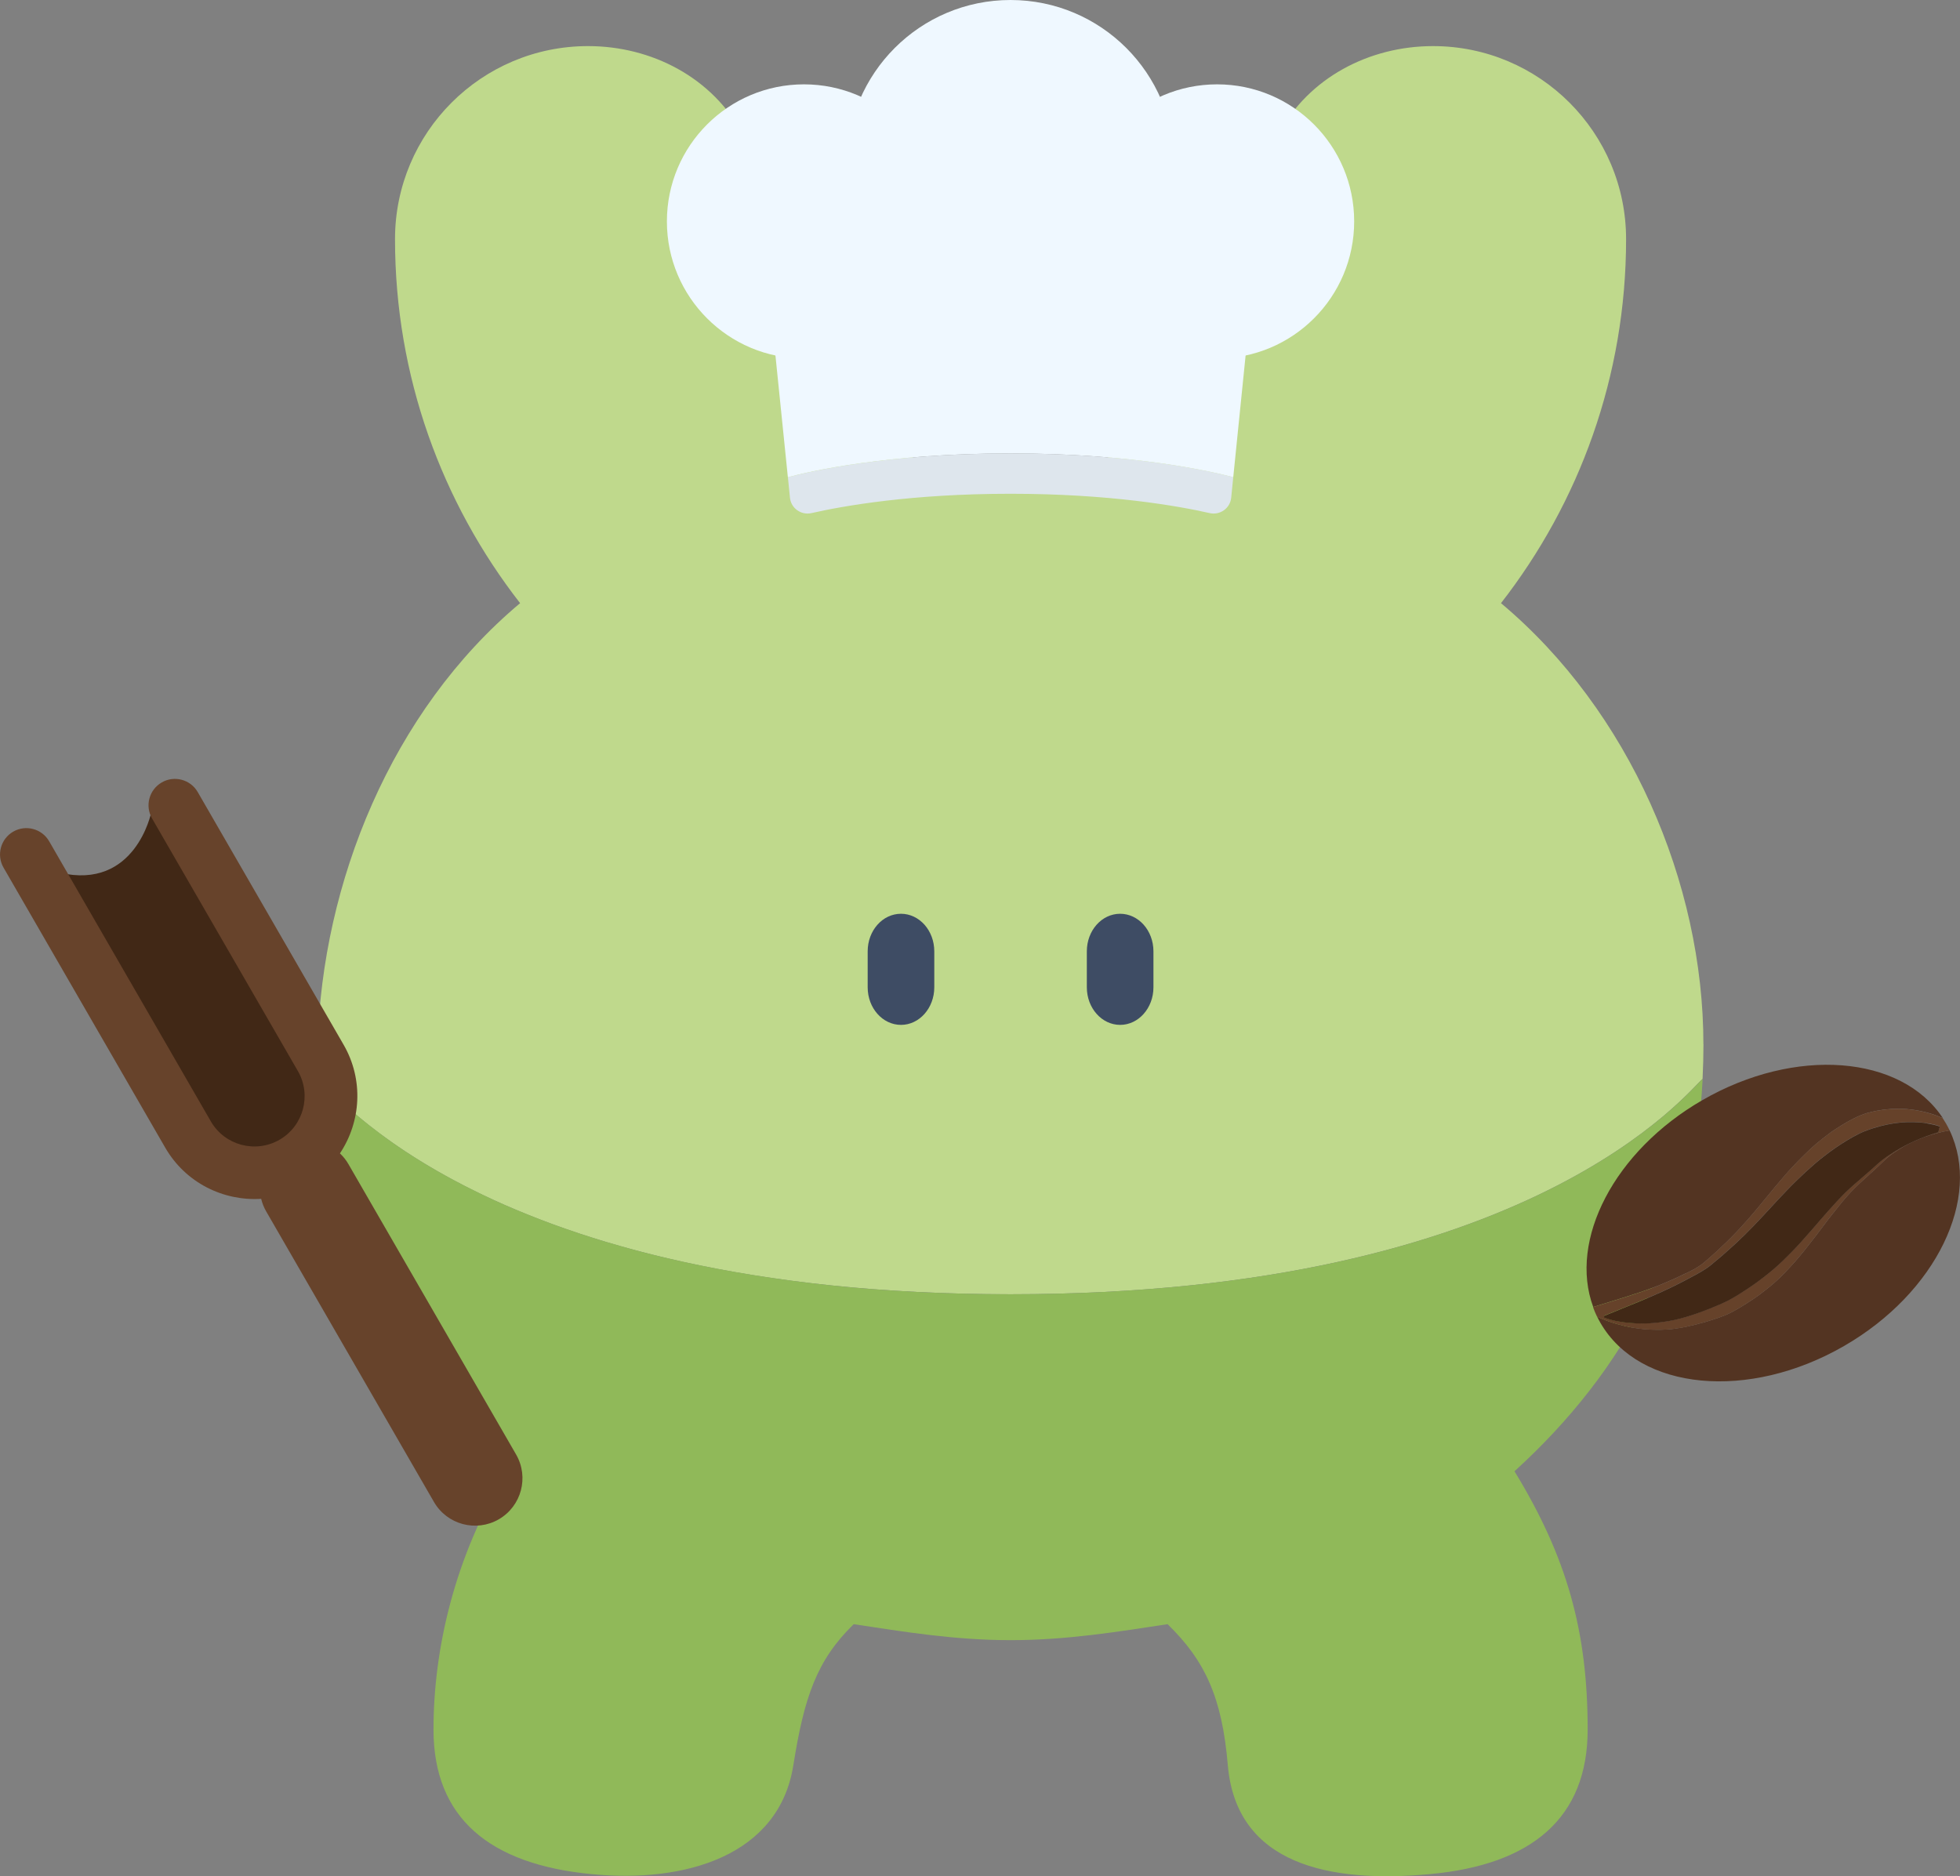
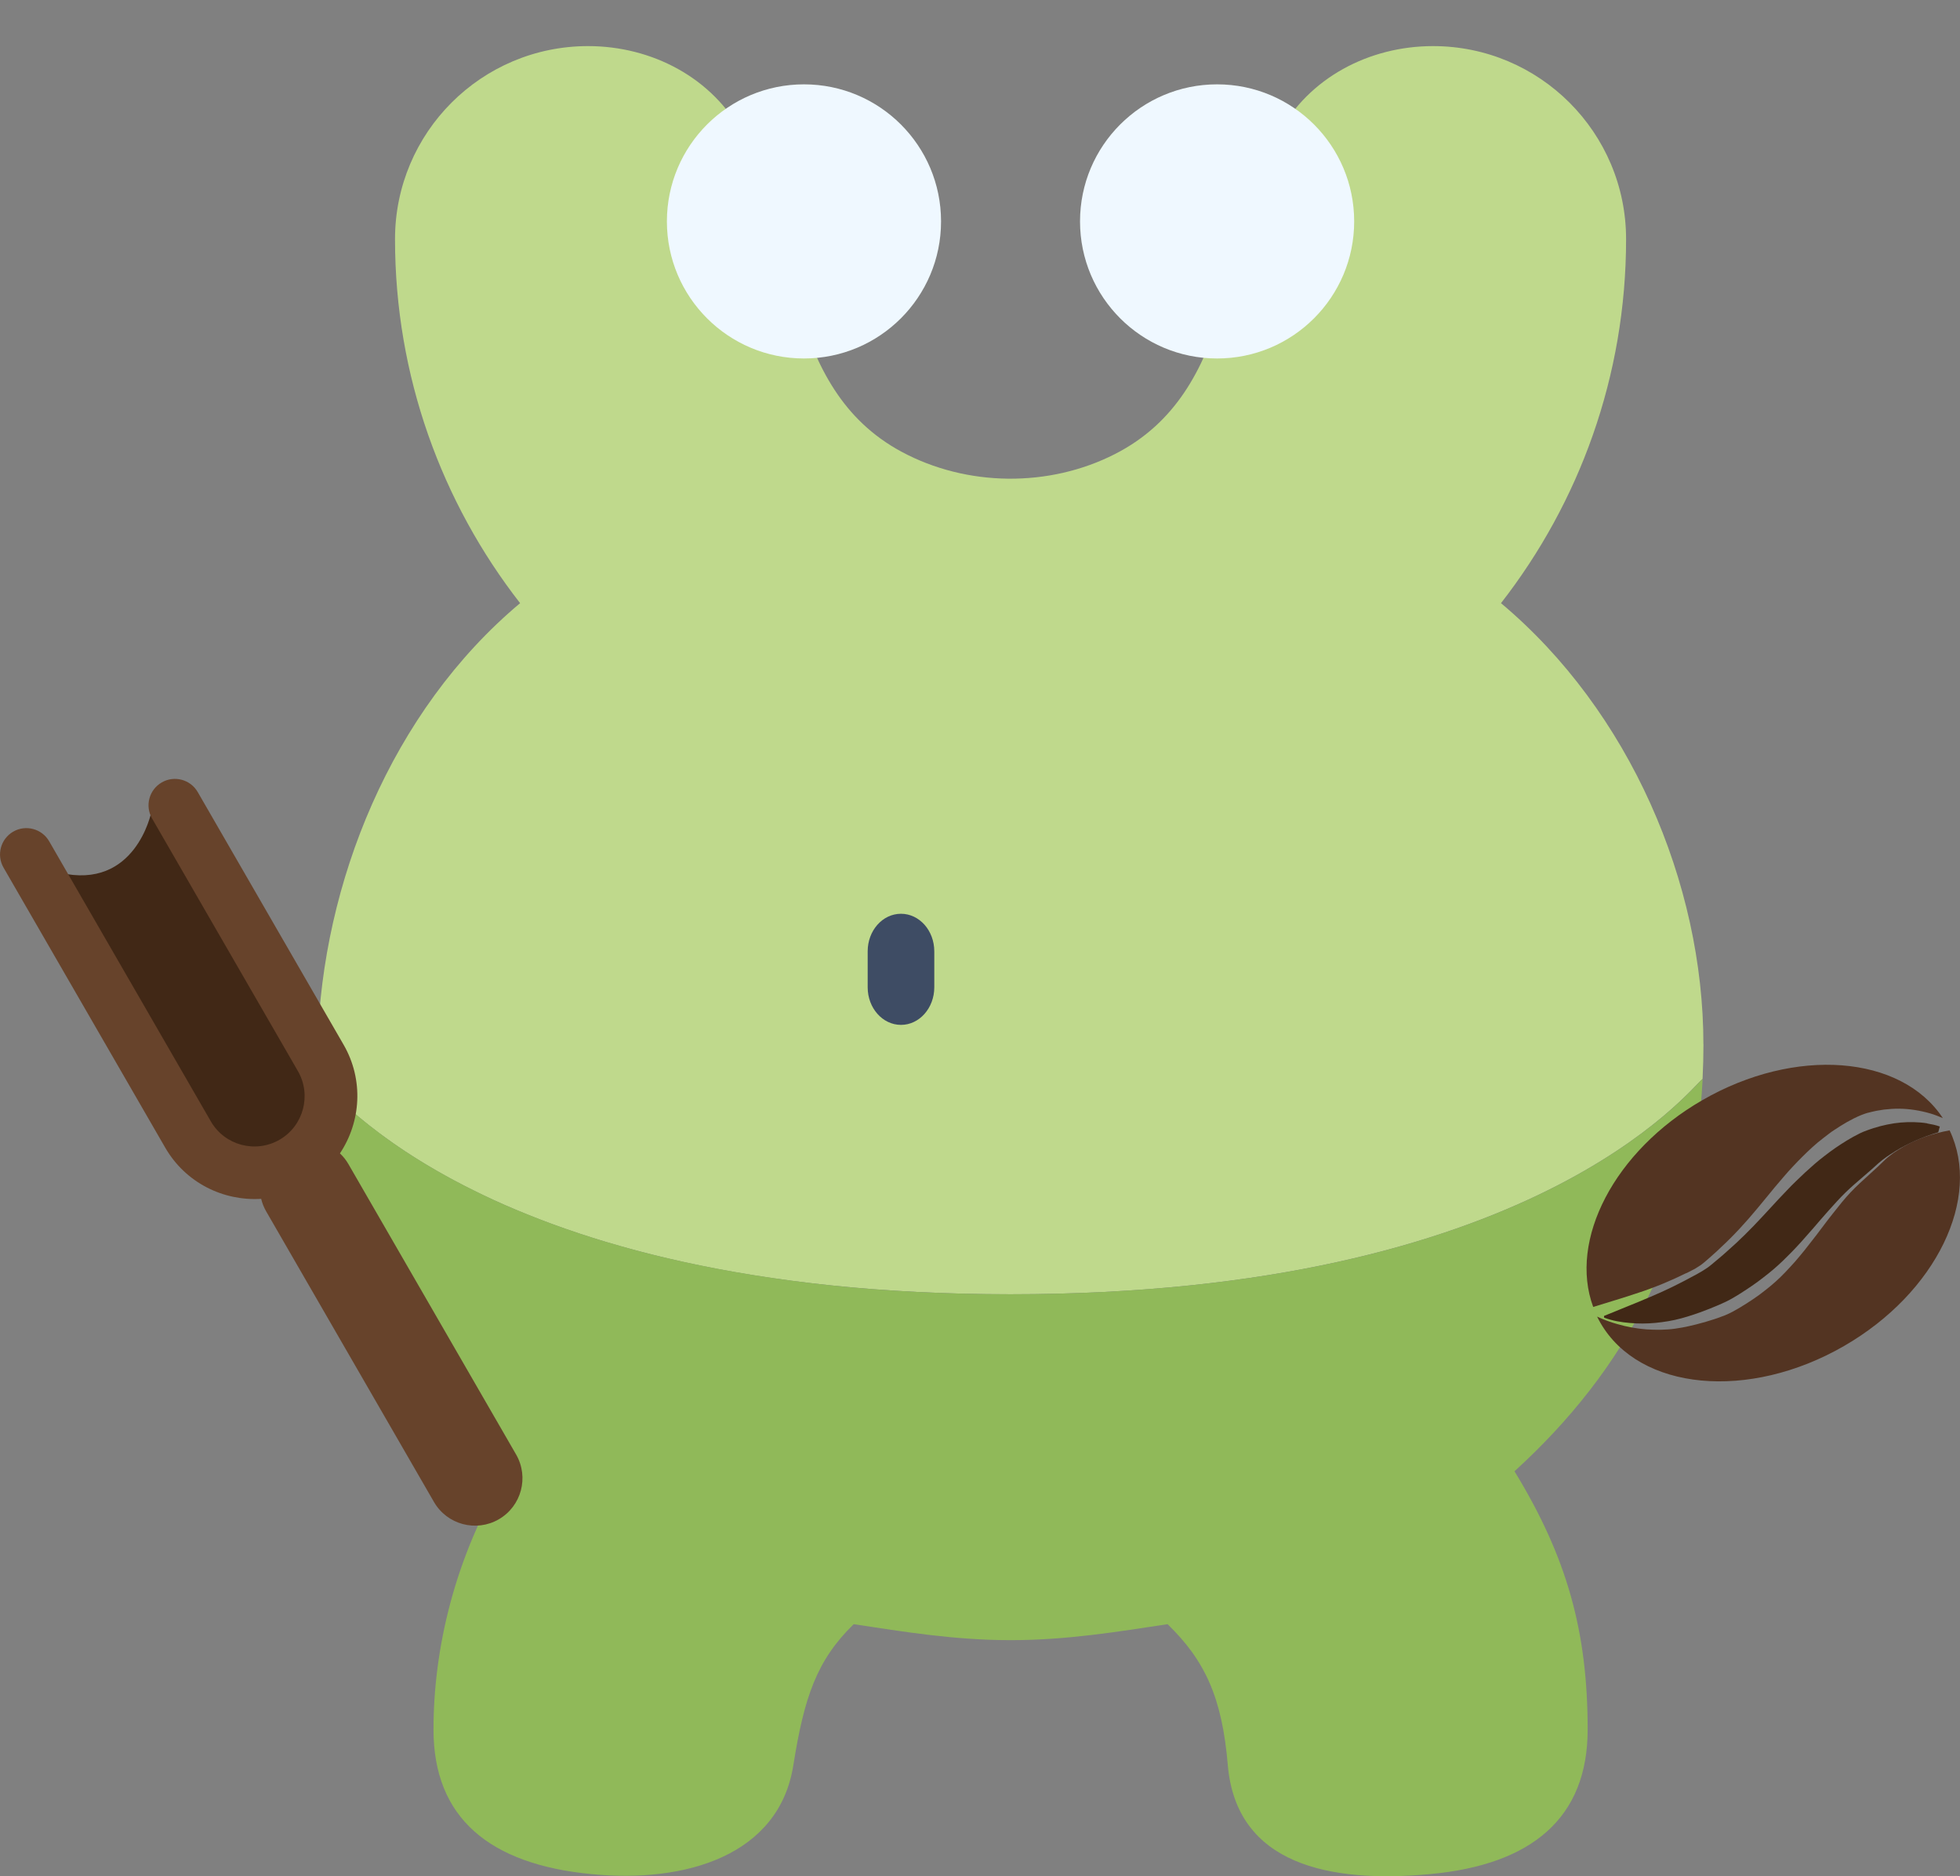
<svg xmlns="http://www.w3.org/2000/svg" id="_圖層_2" viewBox="0 0 431.97 413.53">
  <rect x="0" y="0" width="431.97" height="413.53" fill="#808080" stroke="none" />
  <defs>
    <style>.cls-1{fill:#3e4c64;}.cls-2{fill:#533422;}.cls-3{fill:#66422a;}.cls-4{fill:#412816;}.cls-5{fill:#bfd98c;}.cls-6{fill:#67432b;}.cls-7{fill:#90b959;}.cls-8{fill:#dee6ed;}.cls-9{fill:#eff8ff;}</style>
  </defs>
  <g id="_圖文">
    <g>
      <g>
        <path class="cls-5" d="M375.43,230.17c0,2.54-.07,5.03-.19,7.49,0,.05,0,.1-.02,.16-2.83,2.18-37.31,47.44-152.5,47.44s-149.67-45.26-152.5-47.44c-.02-.05-.02-.1-.02-.16-.12-2.46-.26-4.95-.19-7.49,.98-35.55,16.24-73.45,44.62-97.23-17.27-22.18-27.57-50.02-27.57-80.23,0-23.49,19.04-42.55,42.55-42.55,14.04,0,27.45,6.95,34.12,19.5,12.25,22.91,8.85,55.85,34.97,69.91,14.37,7.73,32.5,7.92,47.02,.51,26.99-13.76,23.57-47.16,35.99-70.42,6.67-12.55,20.08-19.5,34.12-19.5,23.49,0,42.55,19.06,42.55,42.55,0,30.21-10.31,58.06-27.57,80.23,28.37,23.78,44.61,61.68,44.61,97.23" />
        <path class="cls-1" d="M205.91,209.68v7.93c0,4.57-3.29,8.28-7.34,8.28s-7.34-3.71-7.34-8.28v-7.93c0-4.58,3.28-8.28,7.34-8.28,2.03,0,3.86,.93,5.19,2.42,1.32,1.49,2.15,3.56,2.15,5.86" />
-         <path class="cls-1" d="M254.21,209.68v7.93c0,4.57-3.29,8.28-7.34,8.28s-7.34-3.71-7.34-8.28v-7.93c0-4.58,3.28-8.28,7.34-8.28,2.02,0,3.86,.93,5.19,2.42,1.32,1.49,2.15,3.56,2.15,5.86" />
        <path class="cls-7" d="M333.78,324.27c11.59,18.98,16.13,35.33,16.13,56.92,0,19.51-12.33,29.81-34.72,31.87-22.14,2.06-42.69-2.06-44.59-24.01-1.26-15-5.08-23.1-13.27-31.07-10.96,1.65-22.12,3.52-34.59,3.52s-23.65-1.87-34.59-3.52c-8.19,7.97-10.93,16.18-13.3,31.07-3.13,19.89-23.68,26.07-44.56,24.01-22.39-2.17-34.75-12.36-34.75-31.87,0-17.5,4.53-37.94,16.15-56.92-24.37-22.17-39.61-49.92-41.46-86.45,.38,.3,1.43,1.46,3.21,3.21,.41,.41,.85,.82,1.32,1.26,.47,.47,.99,.96,1.54,1.43,.27,.27,.55,.52,.85,.77,1.59,1.43,3.52,3.02,5.77,4.72,.6,.47,1.24,.93,1.9,1.43,5.25,3.82,12.06,8.1,20.77,12.31,.6,.3,1.26,.6,1.9,.91,2.56,1.21,5.3,2.42,8.19,3.57,.71,.3,1.46,.6,2.2,.88,2.97,1.18,6.1,2.31,9.4,3.41,.63,.22,1.29,.44,1.95,.63,.44,.16,.91,.3,1.35,.44,1.02,.33,2.06,.66,3.1,.96,3.16,.93,6.46,1.87,9.92,2.72,1.15,.3,2.33,.58,3.52,.85,7.61,1.79,15.91,3.35,24.94,4.62,14.75,2.09,31.46,3.3,50.33,3.32h.36c115.19,0,149.67-45.27,152.5-47.44-1.84,36.54-17.12,64.28-41.46,86.45Z" />
      </g>
      <g>
        <circle class="cls-9" cx="177.19" cy="48.8" r="30.21" />
        <circle class="cls-9" cx="268.24" cy="48.8" r="30.21" />
-         <circle class="cls-9" cx="222.71" cy="36.08" r="36.08" />
-         <path class="cls-8" d="M271.8,105.18l-.45,4.51c-.23,2.34-2.46,3.92-4.75,3.4-6.92-1.57-22-4.26-43.89-4.26s-36.94,2.69-43.86,4.26c-2.29,.52-4.52-1.07-4.75-3.4l-.45-4.51c4.73-1.26,21.87-5.25,49.07-5.25s44.37,3.98,49.09,5.25Z" />
-         <path class="cls-9" d="M276.72,56.69l-4.92,48.49c-4.73-1.26-21.9-5.25-49.09-5.25s-44.34,3.98-49.07,5.25l-4.95-48.49h108.02Z" />
      </g>
      <g>
        <path class="cls-2" d="M371.58,280.64c.42-.17,.78-.38,1.17-.58,.37-.2,.78-.37,1.1-.6l1-.64c.25-.2,.47-.34,.77-.61,.55-.45,1.18-1.02,1.81-1.58l.98-.88,.99-.94c2.71-2.5,5.36-5.4,7.9-8.46,1.28-1.52,2.53-3.09,3.82-4.64,1.31-1.52,2.59-3.1,3.98-4.56,1.38-1.48,2.82-2.92,4.33-4.3,.76-.68,1.54-1.36,2.37-1.98l1.24-.95c.42-.32,.83-.63,1.29-.91,1.77-1.17,3.6-2.3,5.84-3.23,.6-.23,1.21-.46,1.74-.57,.55-.13,1.09-.28,1.64-.38l1.66-.27,1.68-.15c2.24-.15,4.52,.06,6.75,.55,1.11,.24,2.22,.55,3.3,.97,.42,.16,.84,.33,1.25,.51-9.18-13.92-32.52-15.78-53-3.96-19.45,11.23-29.5,30.86-24.06,45.58,3.38-1.06,6.74-2.03,10-3.14,3.7-1.2,7.28-2.73,10.47-4.3Z" />
        <path class="cls-2" d="M418.4,253.4l-1.04,.68c-.65,.47-1.4,1.05-1.78,1.42-1,1-2.31,2.21-3.65,3.42-1.35,1.22-2.77,2.49-4.09,3.89-1.33,1.41-2.55,2.96-3.79,4.53-1.25,1.55-2.44,3.19-3.67,4.8l-1.87,2.4c-.63,.8-1.25,1.61-1.92,2.38l-.99,1.17-1.03,1.13c-.68,.76-1.4,1.5-2.13,2.22-1.46,1.45-3.09,2.73-4.79,4.01l-1.32,.92-1.37,.9c-.95,.6-1.89,1.19-2.99,1.78-.51,.29-1.16,.58-1.76,.84l-1.64,.61c-.55,.22-1.08,.34-1.61,.52-.53,.16-1.06,.35-1.58,.47-1.04,.29-2.08,.58-3.11,.79-1.03,.25-2.07,.41-3.11,.57-2.08,.29-4.2,.29-6.32,.15-2.13-.16-4.28-.55-6.45-1.18-1.46-.41-2.92-.93-4.4-1.63,.23,.46,.47,.92,.73,1.37,8.63,14.96,32.68,17.24,53.71,5.1,20.32-11.73,30.38-32.63,23.25-47.52-3.91,.7-7.32,1.96-10.21,3.61-.37,.22-.71,.47-1.08,.66Z" />
-         <path class="cls-3" d="M428.17,246.45c-.41-.18-.83-.35-1.25-.51-1.09-.41-2.19-.72-3.3-.97-2.23-.49-4.5-.7-6.75-.55l-1.68,.15-1.66,.27c-.56,.1-1.09,.25-1.64,.38-.53,.1-1.14,.34-1.74,.57-2.23,.93-4.06,2.06-5.84,3.23-.45,.28-.87,.6-1.29,.91l-1.24,.95c-.83,.62-1.6,1.3-2.37,1.98-1.51,1.38-2.95,2.82-4.33,4.3-1.4,1.46-2.67,3.04-3.98,4.56-1.29,1.55-2.53,3.12-3.82,4.64-2.53,3.05-5.18,5.96-7.9,8.46l-.99,.94-.98,.88c-.63,.56-1.27,1.14-1.81,1.58-.29,.26-.51,.4-.77,.61l-1,.64c-.32,.23-.73,.4-1.1,.6-.39,.19-.75,.41-1.17,.58-3.2,1.57-6.77,3.1-10.47,4.3-3.26,1.12-6.62,2.08-10,3.14,.26,.71,.55,1.42,.89,2.11,1.48,.7,2.95,1.22,4.4,1.63,2.17,.64,4.32,1.02,6.45,1.18,2.12,.14,4.24,.14,6.32-.15,1.04-.15,2.07-.31,3.11-.57,1.03-.21,2.07-.5,3.11-.79,.52-.12,1.05-.31,1.58-.47,.53-.18,1.05-.3,1.61-.52l1.64-.61c.59-.26,1.25-.55,1.76-.84,1.1-.59,2.05-1.18,2.99-1.78l1.37-.9,1.32-.92c1.7-1.27,3.33-2.56,4.79-4.01,.73-.72,1.45-1.45,2.13-2.22l1.03-1.13,.99-1.17c.67-.77,1.29-1.58,1.92-2.38l1.87-2.4c1.23-1.61,2.41-3.25,3.67-4.8,1.24-1.56,2.47-3.12,3.79-4.53,1.33-1.4,2.74-2.67,4.09-3.89,1.35-1.21,2.65-2.42,3.65-3.42,.37-.37,1.13-.95,1.78-1.42l1.04-.68c.37-.19,.71-.44,1.08-.66,2.89-1.65,6.3-2.91,10.21-3.61-.25-.52-.52-1.04-.81-1.54-.23-.39-.47-.77-.71-1.14Zm-.99,3.08c-3.59,1.07-6.74,2.5-9.46,4.16-.34,.22-.66,.45-1,.64l-.97,.65c-.6,.44-1.31,.98-1.67,1.3-.95,.88-2.19,1.97-3.46,3.05-1.28,1.1-2.61,2.24-3.88,3.47-1.27,1.23-2.45,2.56-3.65,3.9-1.21,1.33-2.37,2.71-3.56,4.09l-1.81,2.05c-.61,.68-1.21,1.38-1.85,2.04l-.96,1.01-.99,.99c-.65,.66-1.33,1.31-2.03,1.95-1.39,1.28-2.92,2.47-4.51,3.65l-1.23,.87-1.28,.86c-.88,.58-1.76,1.15-2.77,1.74-.47,.29-1.07,.59-1.61,.87l-1.49,.68c-.5,.24-.98,.4-1.46,.61-.48,.19-.97,.41-1.43,.57-.94,.36-1.88,.72-2.81,1.02-.93,.33-1.86,.6-2.8,.85-1.86,.51-3.75,.8-5.63,.99-1.88,.18-3.77,.19-5.66,.02-1.89-.16-3.78-.47-5.67-1.17l-.03-.38c3.49-1.45,6.95-2.78,10.31-4.24,3.37-1.41,6.64-3.05,9.58-4.66,.38-.18,.72-.39,1.07-.59,.34-.2,.72-.39,1.01-.6l.93-.61c.24-.19,.44-.32,.72-.56,.51-.41,1.11-.92,1.71-1.43l.93-.79,.94-.84c2.57-2.24,5.11-4.77,7.55-7.4,1.23-1.31,2.44-2.65,3.68-3.98,1.26-1.31,2.5-2.67,3.83-3.95,1.32-1.29,2.69-2.57,4.12-3.81,.72-.61,1.45-1.23,2.23-1.81l1.16-.88c.39-.29,.78-.58,1.2-.86,1.65-1.12,3.34-2.21,5.39-3.22,.55-.25,1.1-.51,1.58-.66,.5-.17,.98-.36,1.48-.51l1.49-.43,1.5-.35c2-.42,4.01-.58,5.96-.53,.97,.03,1.93,.1,2.87,.26,.95,.16,1.84,.34,2.77,.67l-.34,1.27Z" />
        <path class="cls-4" d="M424.75,247.59c-.94-.16-1.9-.23-2.87-.26-1.95-.06-3.96,.11-5.96,.53l-1.5,.35-1.49,.43c-.5,.15-.99,.34-1.48,.51-.48,.15-1.04,.41-1.58,.66-2.04,1.01-3.74,2.1-5.39,3.22-.42,.28-.81,.56-1.2,.86l-1.16,.88c-.78,.58-1.51,1.19-2.23,1.81-1.43,1.24-2.8,2.51-4.12,3.81-1.33,1.28-2.56,2.64-3.83,3.95-1.24,1.33-2.45,2.68-3.68,3.98-2.44,2.63-4.98,5.16-7.55,7.4l-.94,.84-.93,.79c-.6,.51-1.2,1.02-1.71,1.43-.28,.24-.48,.37-.72,.56l-.93,.61c-.3,.21-.67,.4-1.01,.6-.35,.2-.69,.41-1.07,.59-2.94,1.61-6.21,3.25-9.58,4.66-3.37,1.46-6.82,2.78-10.31,4.24l.03,.38c1.89,.7,3.78,1.01,5.67,1.17,1.89,.17,3.78,.16,5.66-.02,1.88-.19,3.76-.48,5.63-.99,.93-.26,1.86-.52,2.8-.85,.93-.3,1.87-.66,2.81-1.02,.47-.16,.96-.38,1.43-.57,.48-.21,.96-.37,1.46-.61l1.49-.68c.54-.28,1.14-.58,1.61-.87,1.02-.59,1.89-1.16,2.77-1.74l1.28-.86,1.23-.87c1.59-1.19,3.12-2.37,4.51-3.65,.7-.64,1.38-1.28,2.03-1.95l.99-.99,.96-1.01c.64-.66,1.25-1.36,1.85-2.04l1.81-2.05c1.19-1.37,2.35-2.76,3.56-4.09,1.2-1.34,2.39-2.67,3.65-3.9,1.27-1.23,2.6-2.37,3.88-3.47,1.27-1.09,2.51-2.17,3.46-3.05,.35-.33,1.07-.86,1.67-1.3l.97-.65c.34-.19,.66-.43,1-.64,2.71-1.66,5.87-3.09,9.46-4.16l.34-1.27c-.93-.33-1.82-.51-2.77-.67Z" />
      </g>
      <g>
        <path class="cls-4" d="M33.32,179.1s-3.48,17.19-20.2,13.24l39.53,69.29,23.45-13.54-41.12-71.23-1.65,2.23Z" />
        <path class="cls-6" d="M35.64,172.46c-2.78,1.6-3.73,5.16-2.13,7.93l32.15,55.69c3.05,5.29,1.23,12.08-4.06,15.13-5.29,3.05-12.08,1.24-15.13-4.05L10.84,185.43c-1.6-2.78-5.16-3.73-7.93-2.13s-3.73,5.16-2.13,7.93l35.64,61.73c4.46,7.72,12.79,11.8,21.14,11.27,.23,.95,.59,1.89,1.11,2.78l36.97,64.03c2.89,5,9.28,6.71,14.28,3.83,5-2.89,6.71-9.28,3.83-14.28l-36.97-64.03c-.51-.89-1.15-1.67-1.86-2.35,4.64-6.96,5.27-16.22,.81-23.94l-32.15-55.69c-1.6-2.78-5.16-3.73-7.93-2.13Z" />
      </g>
    </g>
  </g>
</svg>